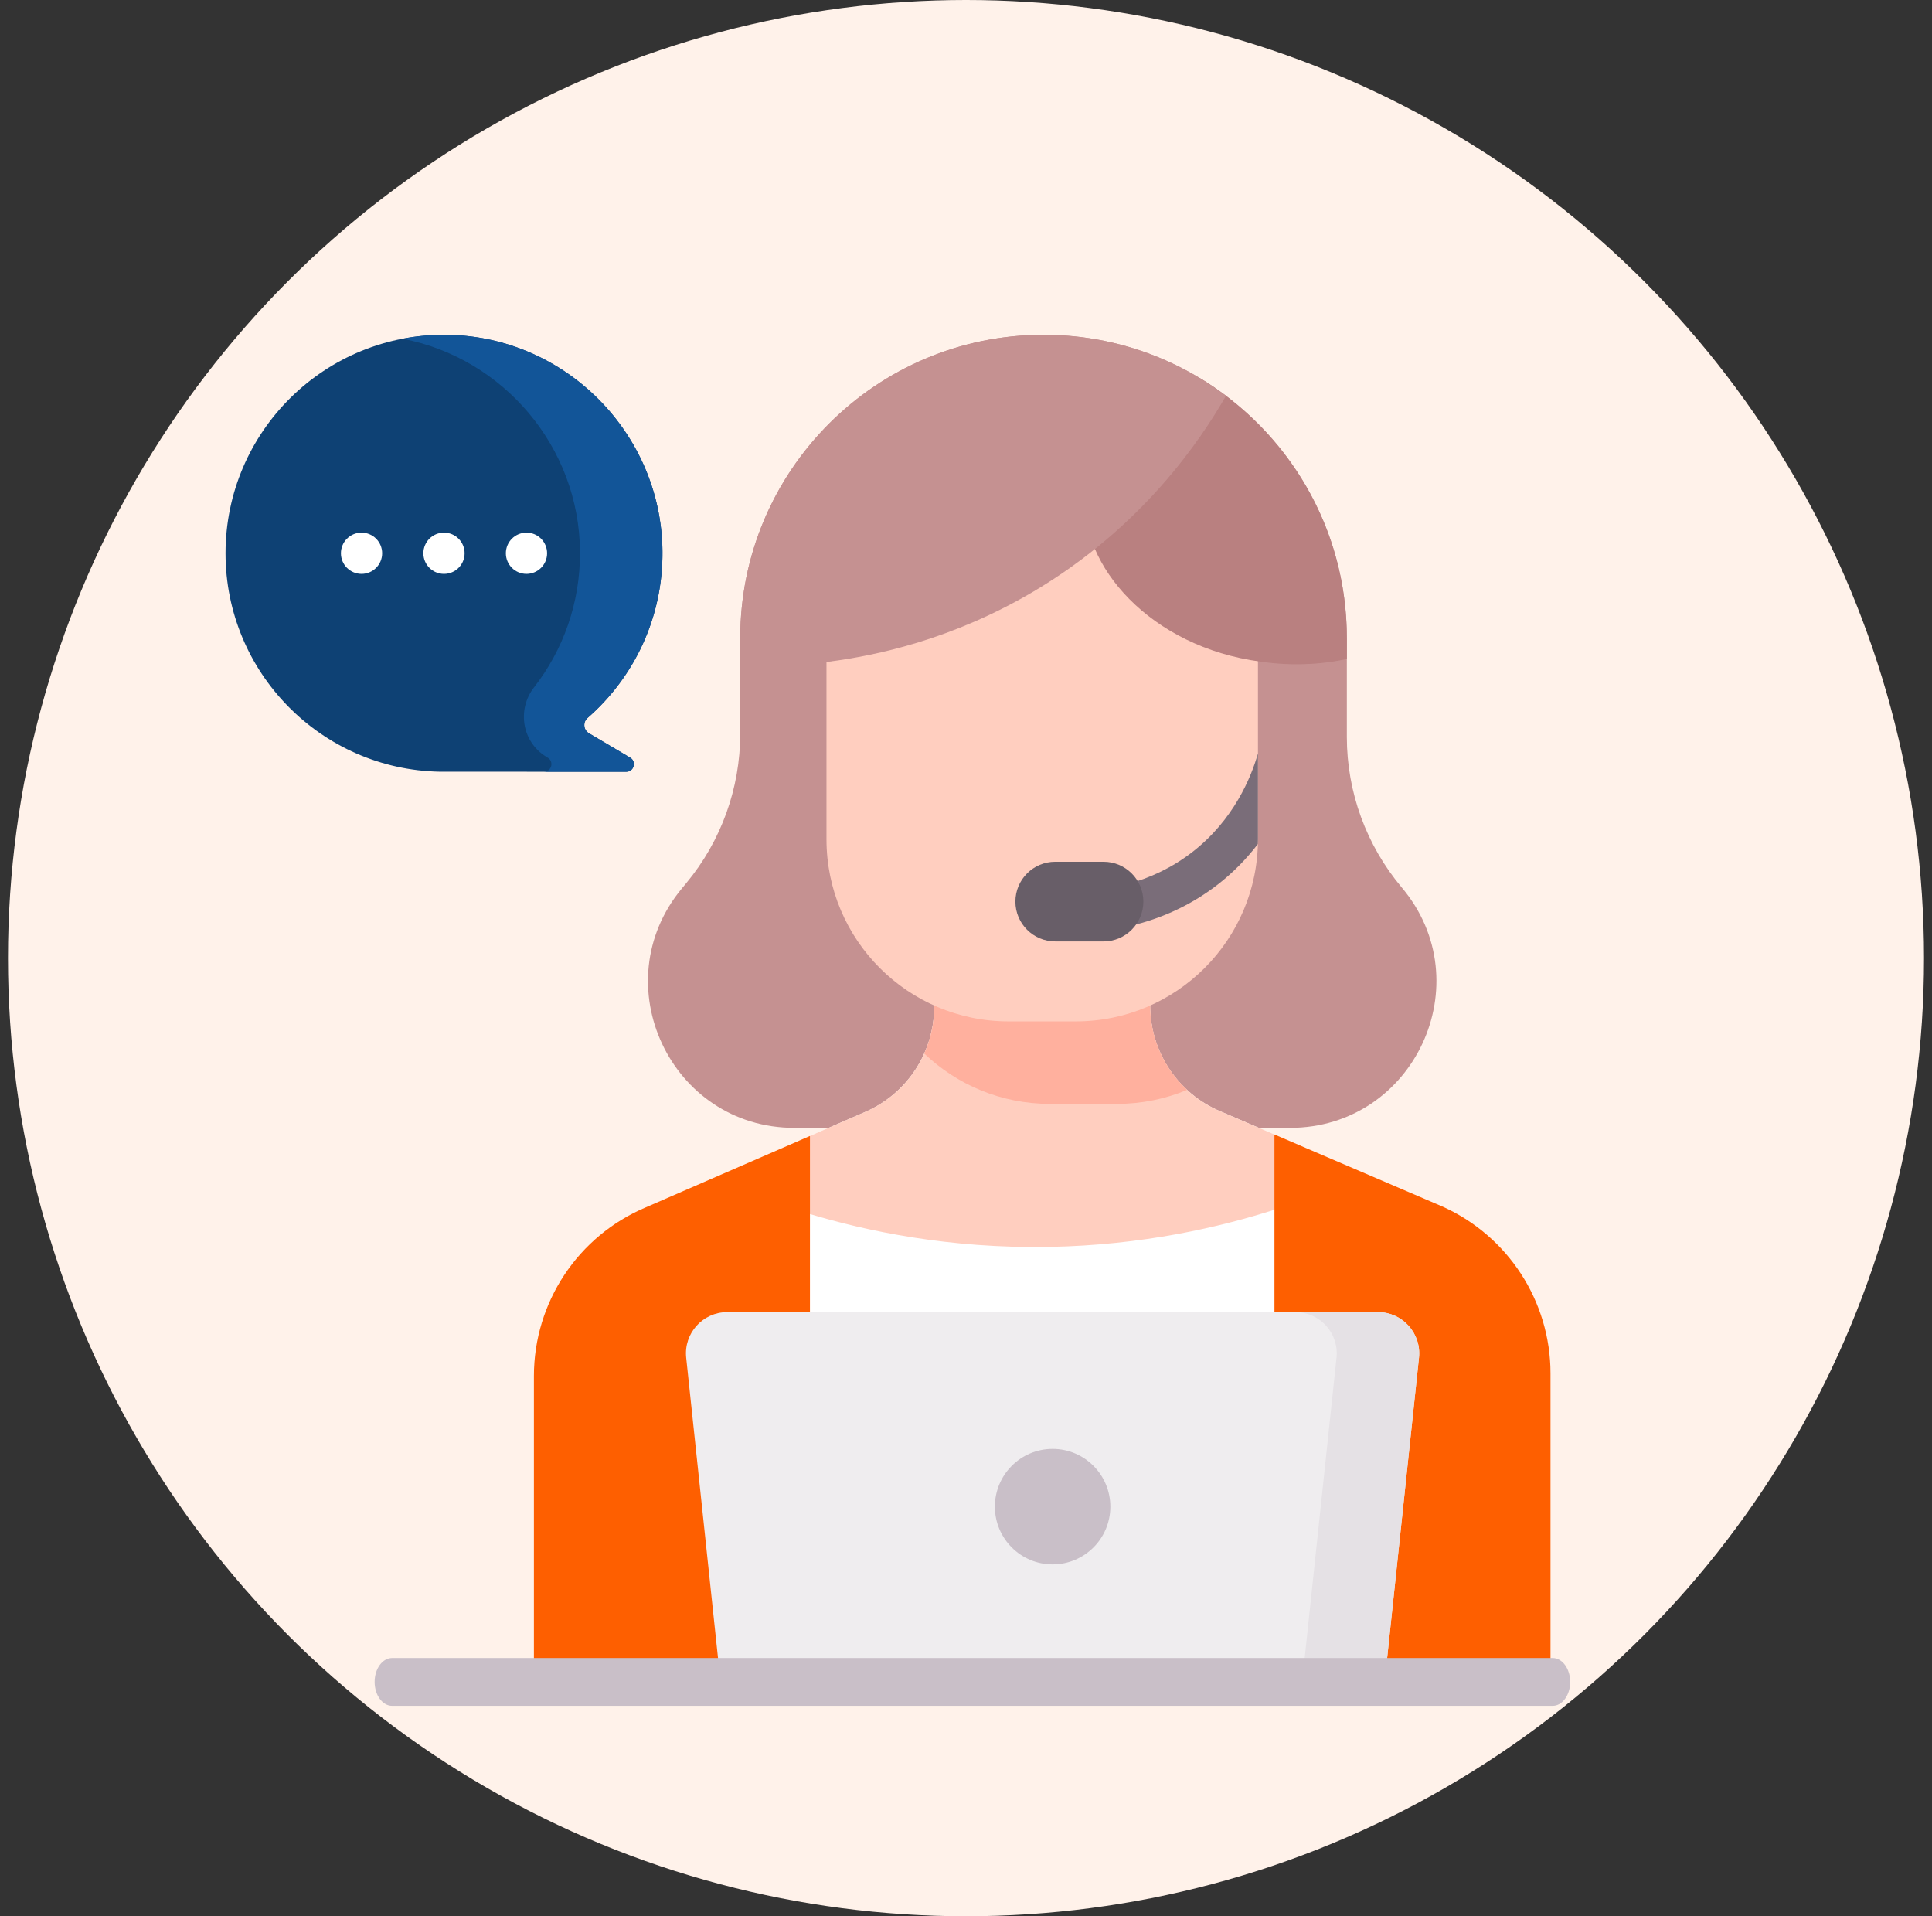
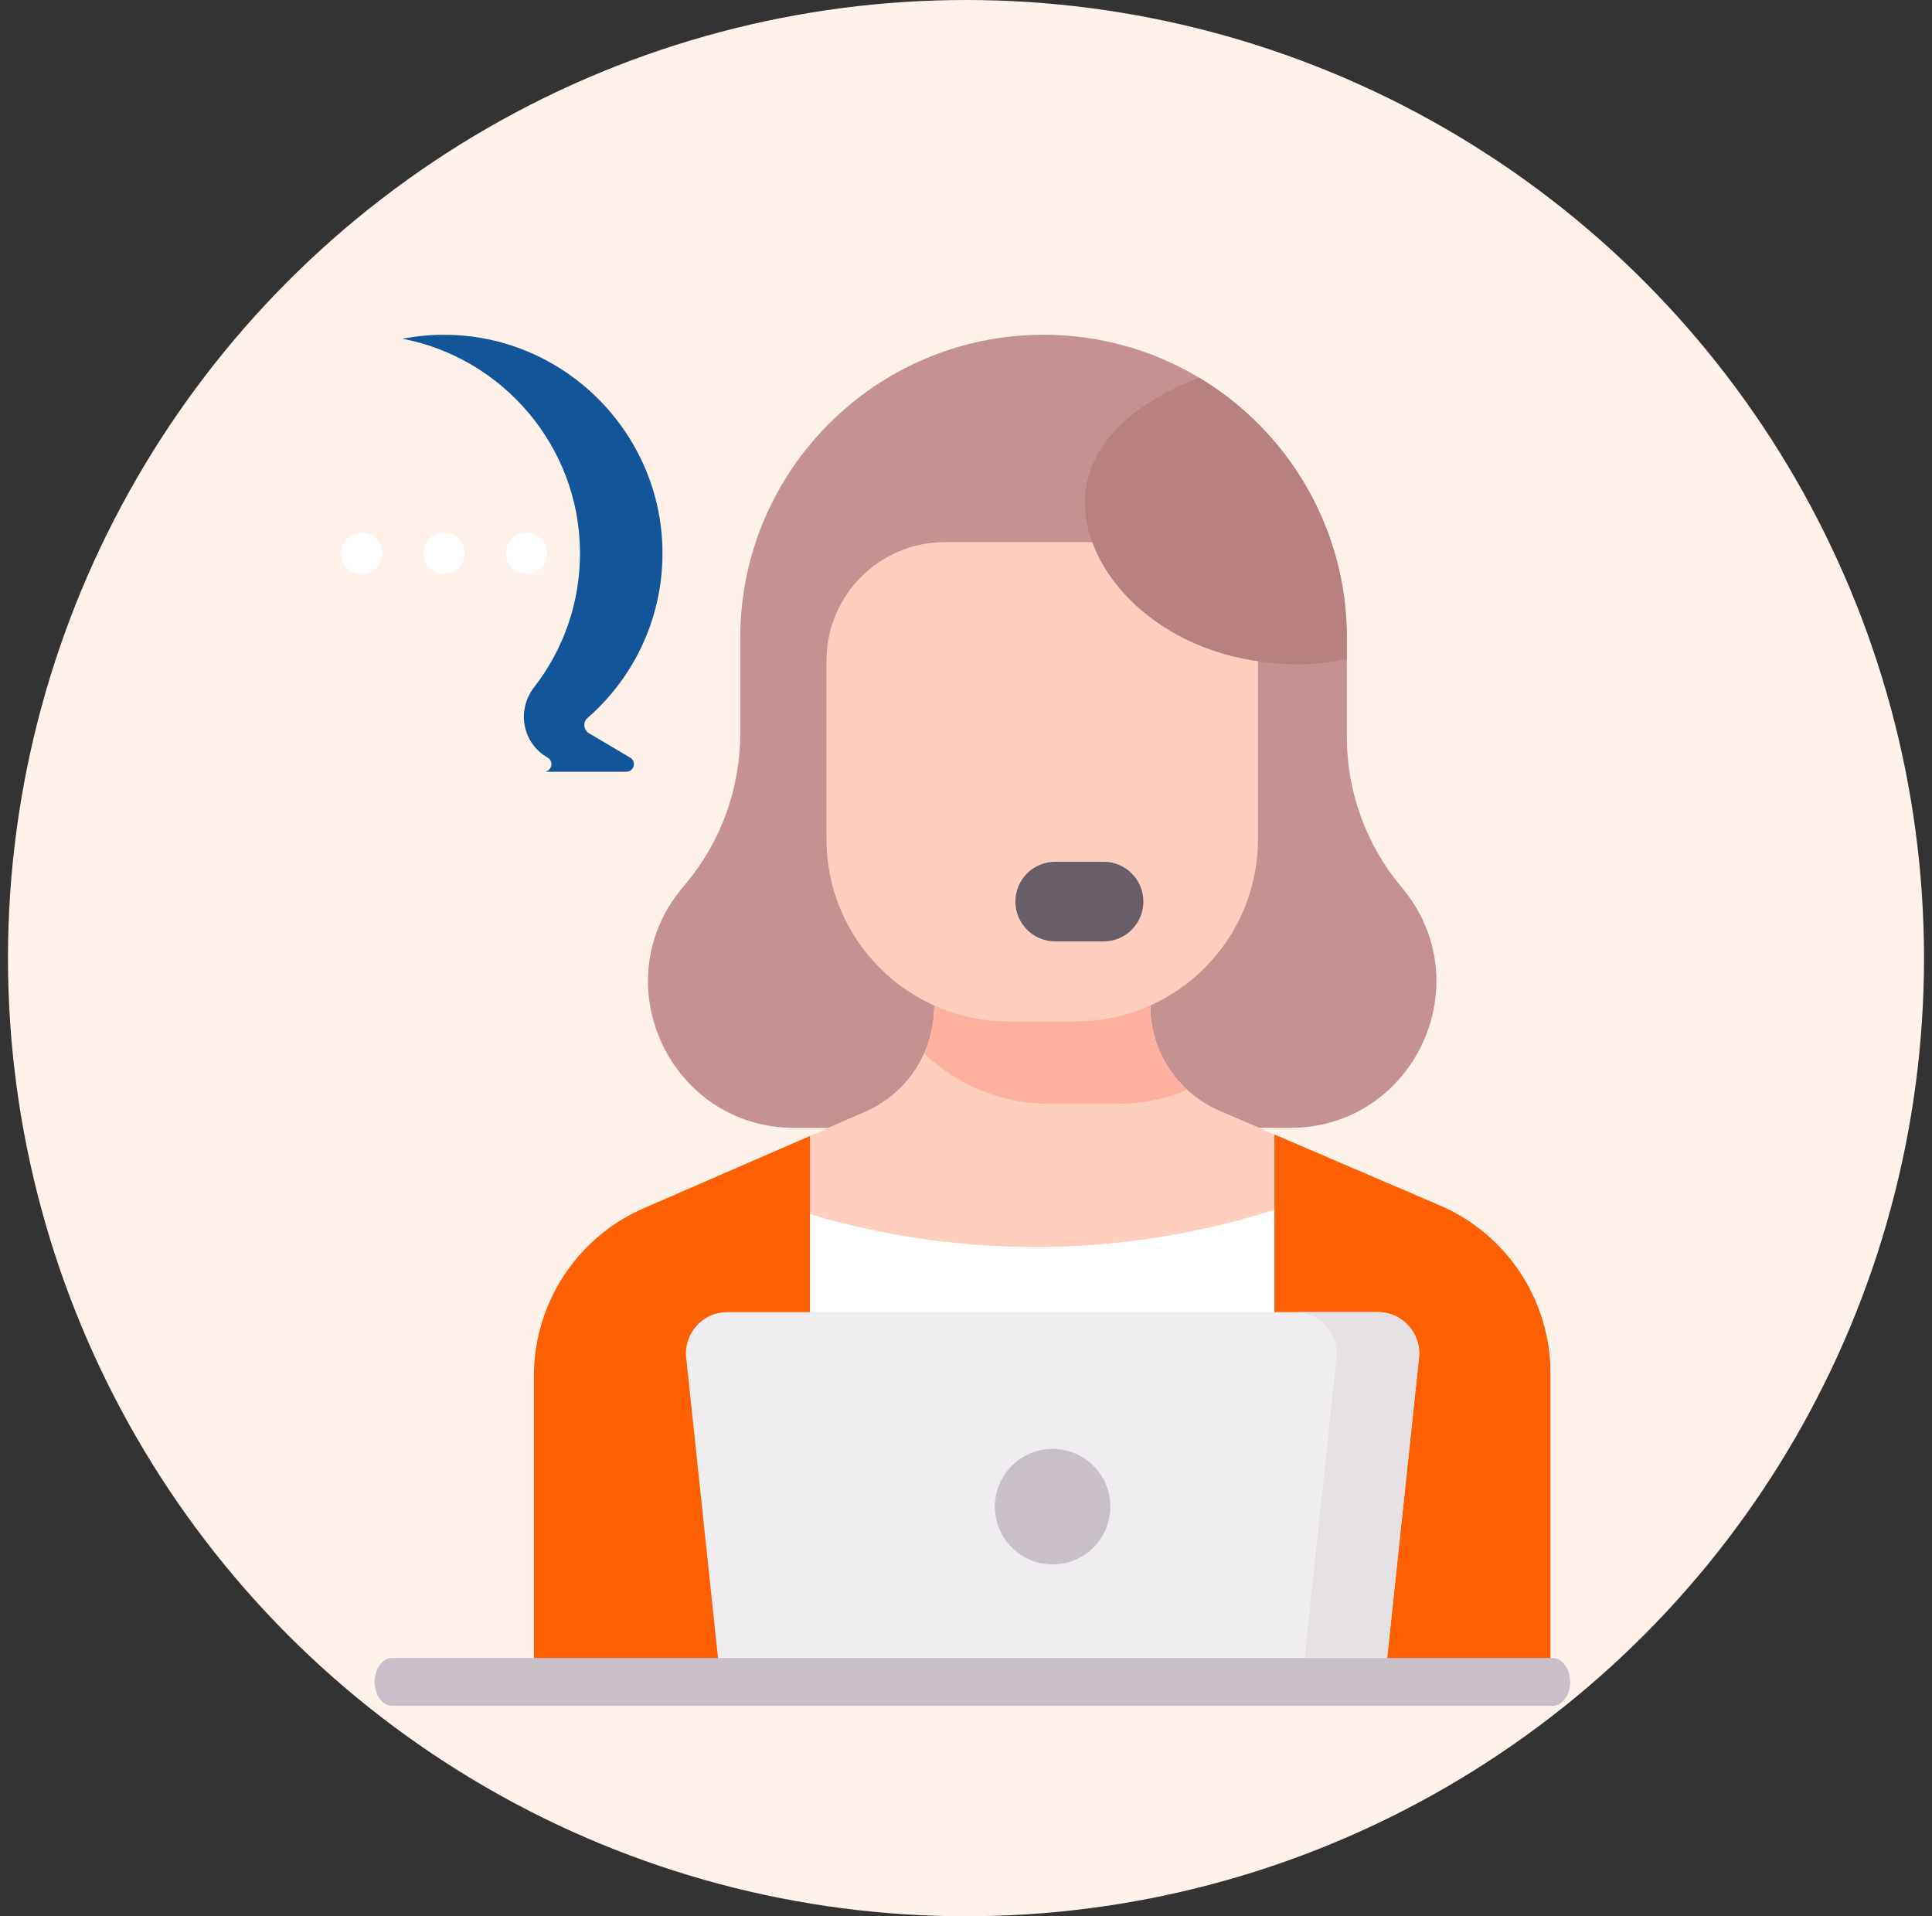
<svg xmlns="http://www.w3.org/2000/svg" width="121" height="120" viewBox="0 0 121 120" fill="none">
  <rect x="0" y="0" width="121" height="120" fill="#333333" stroke="none" />
  <circle cx="60.5" cy="60" r="60" fill="#FFF2EA" />
  <g clip-path="url(#clip0_217_6326)">
-     <path d="M14.125 34.647C14.125 27.024 20.36 20.856 28.009 20.966C35.418 21.073 41.443 27.149 41.489 34.559C41.516 38.708 39.694 42.433 36.8 44.959C36.494 45.225 36.538 45.712 36.887 45.918L39.465 47.444C39.882 47.69 39.707 48.329 39.223 48.329L27.548 48.326C20.111 48.188 14.125 42.117 14.125 34.647Z" fill="#0E4174" />
    <path d="M39.466 47.444L36.888 45.918C36.541 45.713 36.493 45.227 36.796 44.962C39.724 42.409 41.555 38.631 41.489 34.426C41.374 27.153 35.487 21.183 28.216 20.971C27.185 20.941 26.179 21.025 25.209 21.212C31.494 22.416 36.283 27.956 36.325 34.559C36.345 37.756 35.268 40.701 33.449 43.04C32.35 44.452 32.707 46.5 34.247 47.412L34.301 47.444C34.713 47.688 34.546 48.314 34.074 48.328L39.224 48.329C39.708 48.329 39.883 47.69 39.466 47.444Z" fill="#125598" />
    <path d="M80.792 70.629H49.753C42.001 70.629 37.758 61.594 42.71 55.629L42.985 55.297C45.166 52.669 46.36 49.361 46.36 45.946V39.96C46.36 29.469 54.865 20.965 65.356 20.965C75.847 20.965 84.352 29.469 84.352 39.96V46.148C84.352 49.599 85.571 52.939 87.794 55.579C92.807 61.532 88.575 70.629 80.792 70.629Z" fill="#C59191" />
    <path d="M97.108 86.01V106.53H33.438V86.165C33.438 81.554 36.201 77.392 40.449 75.604L50.727 71.136L54.188 69.631C56.814 68.489 58.512 65.899 58.512 63.035V61.707H72.031V62.968C72.031 65.843 73.746 68.444 76.391 69.577L90.293 75.536C94.436 77.372 97.108 81.477 97.108 86.01Z" fill="white" />
    <path d="M50.726 76.028C54.234 77.076 59.397 78.194 65.691 78.084C71.597 77.981 76.445 76.833 79.818 75.755L81.494 71.764L76.39 69.576C73.746 68.443 72.031 65.843 72.031 62.967V61.707H58.513V63.035C58.513 65.898 56.814 68.489 54.188 69.63L50.055 71.428L50.726 76.028Z" fill="#FFCEBF" />
    <path d="M90.293 75.535L79.82 71.047L79.818 71.047V106.53H97.108V86.01C97.108 81.478 94.436 77.372 90.293 75.535Z" fill="#FE5F00" />
    <path d="M50.727 71.137V106.531H33.438V86.165C33.438 81.555 36.201 77.393 40.449 75.605L50.727 71.137Z" fill="#FE5F00" />
    <path d="M69.96 69.127C71.515 69.127 72.997 68.815 74.348 68.251C72.899 66.913 72.033 65.01 72.033 62.967V61.707H58.514V63.035C58.514 64.069 58.292 65.067 57.885 65.975C59.932 67.927 62.701 69.127 65.753 69.127H69.96V69.127Z" fill="#FFB09E" />
    <path d="M78.785 41.371V52.554C78.785 58.855 73.677 63.962 67.377 63.962H63.17C56.869 63.962 51.762 58.855 51.762 52.554V41.371C51.762 37.272 55.084 33.949 59.183 33.949H71.364C75.462 33.949 78.785 37.272 78.785 41.371Z" fill="#FFCEBF" />
-     <path d="M78.785 47.191C78.78 47.207 78.774 47.222 78.769 47.237C78.357 48.662 77.275 51.352 74.659 53.369C73.441 54.308 72.052 54.987 70.53 55.386C69.841 55.567 69.428 56.273 69.609 56.963C69.761 57.543 70.284 57.927 70.857 57.927C70.966 57.927 71.076 57.913 71.186 57.884C73.044 57.396 74.743 56.565 76.236 55.414C77.267 54.619 78.102 53.74 78.778 52.857C78.78 52.757 78.785 52.657 78.785 52.557V47.191H78.785Z" fill="#7A6D79" />
    <path d="M69.114 58.953H66.088C64.71 58.953 63.594 57.836 63.594 56.459C63.594 55.081 64.71 53.965 66.088 53.965H69.114C70.491 53.965 71.608 55.081 71.608 56.459C71.607 57.836 70.491 58.953 69.114 58.953Z" fill="#685E68" />
    <path d="M67.969 30.991C68.258 27.337 71.757 24.912 75.105 23.656C80.644 26.975 84.352 33.035 84.352 39.962V41.267C84.046 41.332 83.741 41.388 83.439 41.433C81.595 41.709 80.024 41.589 78.951 41.433C72.036 40.512 67.619 35.405 67.969 30.991Z" fill="#B98080" />
-     <path d="M65.357 20.965C69.647 20.965 73.604 22.387 76.784 24.786C75.198 27.546 71.555 33.004 64.725 37.044C59.654 40.043 54.873 41.051 51.929 41.432H46.361V39.96C46.361 29.469 54.866 20.965 65.357 20.965V20.965Z" fill="#C59191" />
    <path d="M86.59 106.529H45.255L42.976 85.023C42.814 83.497 44.01 82.168 45.544 82.168H86.302C87.835 82.168 89.031 83.497 88.87 85.023L86.59 106.529Z" fill="#EFEDEF" />
    <path d="M86.302 82.168H81.137C82.671 82.168 83.866 83.497 83.705 85.023L81.425 106.529H86.59L88.87 85.023C89.032 83.497 87.836 82.168 86.302 82.168Z" fill="#E5E1E5" />
    <path d="M97.243 106.823H24.56C23.954 106.823 23.463 106.153 23.463 105.326C23.463 104.499 23.954 103.828 24.56 103.828H97.243C97.849 103.828 98.34 104.499 98.34 105.326C98.34 106.153 97.849 106.823 97.243 106.823Z" fill="#C9BFC8" />
    <path d="M65.924 97.965C67.921 97.965 69.54 96.347 69.54 94.35C69.54 92.353 67.921 90.734 65.924 90.734C63.927 90.734 62.309 92.353 62.309 94.35C62.309 96.347 63.927 97.965 65.924 97.965Z" fill="#C9BFC8" />
    <path d="M22.643 35.938C23.356 35.938 23.934 35.36 23.934 34.647C23.934 33.934 23.356 33.355 22.643 33.355C21.93 33.355 21.352 33.934 21.352 34.647C21.352 35.36 21.93 35.938 22.643 35.938Z" fill="white" />
    <path d="M27.807 35.938C28.52 35.938 29.098 35.36 29.098 34.647C29.098 33.934 28.52 33.355 27.807 33.355C27.094 33.355 26.516 33.934 26.516 34.647C26.516 35.36 27.094 35.938 27.807 35.938Z" fill="white" />
    <path d="M32.973 35.938C33.686 35.938 34.264 35.36 34.264 34.647C34.264 33.934 33.686 33.355 32.973 33.355C32.26 33.355 31.682 33.934 31.682 34.647C31.682 35.36 32.26 35.938 32.973 35.938Z" fill="white" />
  </g>
  <defs>
    <clipPath id="clip0_217_6326">
      <rect width="86.857" height="86.857" fill="white" transform="translate(13.479 20.965)" />
    </clipPath>
  </defs>
</svg>